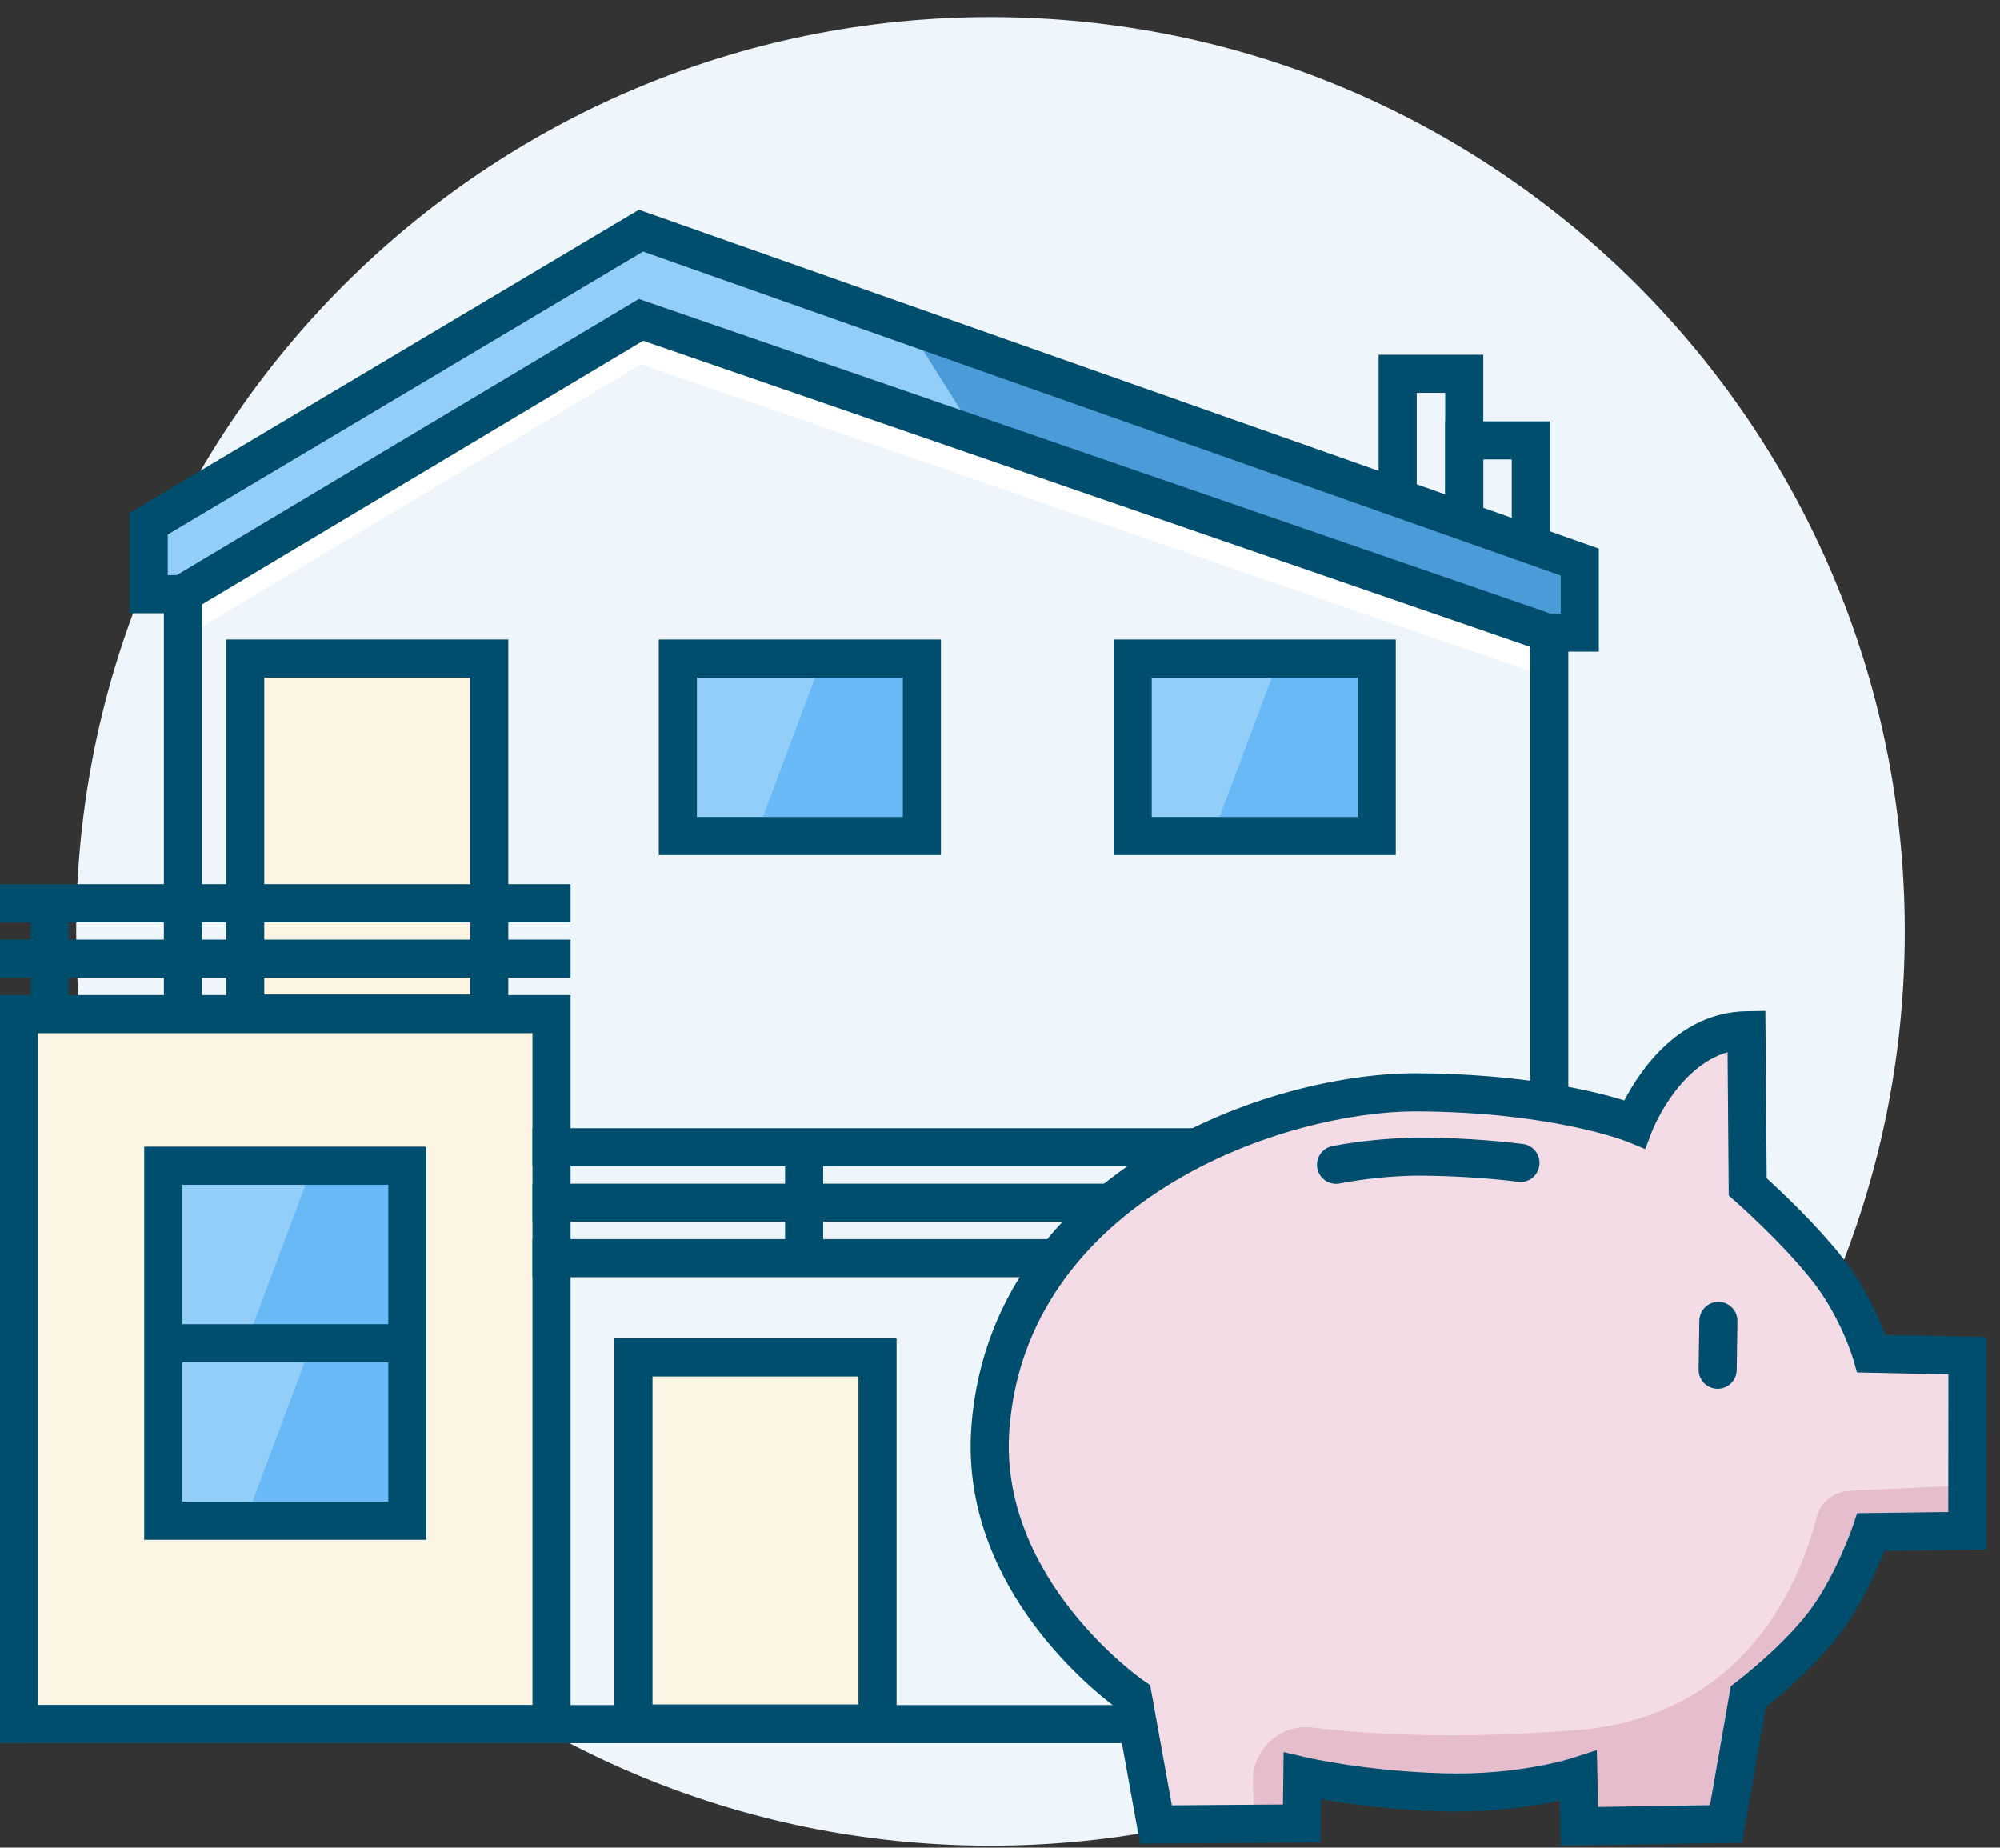
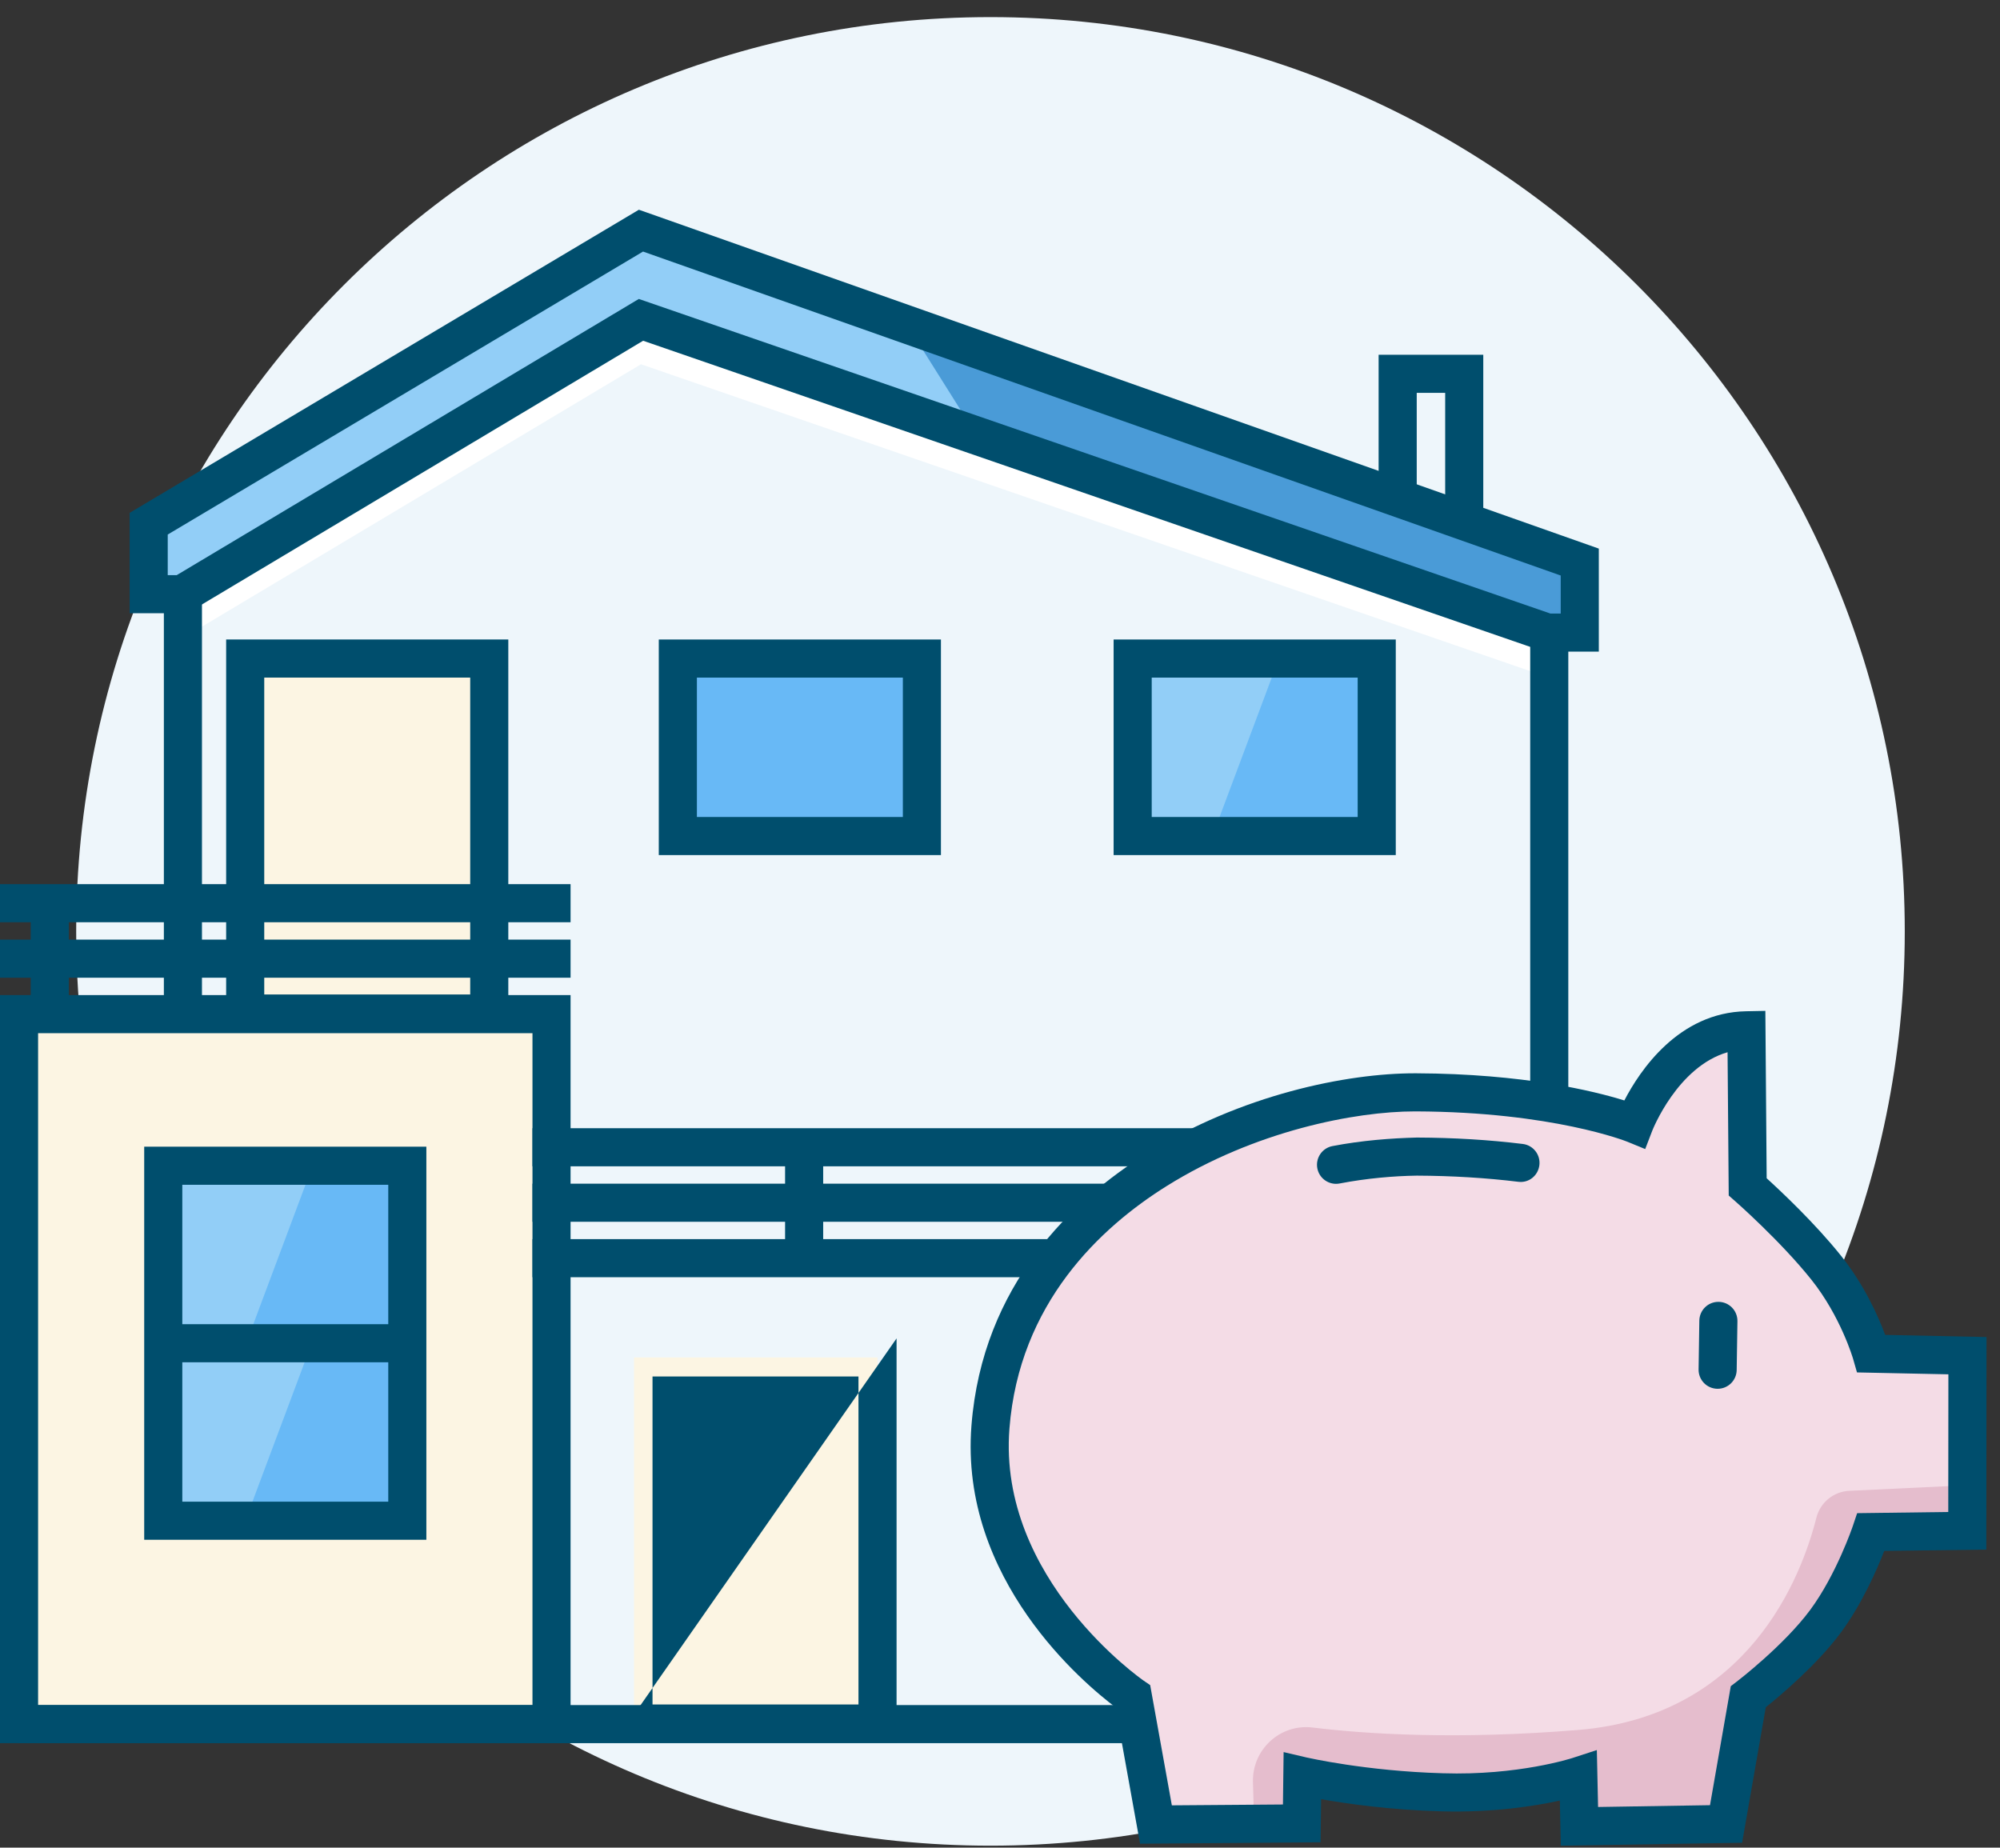
<svg xmlns="http://www.w3.org/2000/svg" width="105px" height="97px" viewBox="0 0 105 97" version="1.1">
  <rect x="0" y="0" width="105" height="97" fill="#333333" stroke="none" />
  <title>illu_stadtvilla-im-kreis-mit-sparschwein-klein_polychrome</title>
  <g id="Symbols" stroke="none" stroke-width="1" fill="none" fill-rule="evenodd">
    <g id="Group-52" transform="translate(0, 0.898)">
      <g id="Group-3" transform="translate(4, 0)" fill="#EEF6FB">
        <path d="M96,48 C96,74.51 74.51,96 48,96 C21.49,96 0,74.51 0,48 C0,21.49 21.49,0 48,0 C74.51,0 96,21.49 96,48" id="Fill-1" />
      </g>
      <polygon id="Fill-4" fill="#EEF6FB" points="76.872 22.222 76.872 18.728 73.378 18.728 73.378 25.207 80.367 27.719 80.367 22.222" />
-       <polygon id="Fill-6" fill="#EEF6FB" points="33.65 15.895 9.491 30.297 9.491 52.343 1 52.343 1 89.618 9.491 89.618 81.289 89.618 81.289 32.58" />
      <polygon id="Fill-8" fill="#92CEF7" points="82.938 32.312 81.227 32.312 33.651 15.895 9.553 30.297 7.806 30.297 7.806 26.596 33.651 11.21 82.938 28.61" />
      <polygon id="Fill-10" fill="#FFFFFF" points="81.227 34.643 33.651 18.225 9.554 32.628 9.819 30.286 33.651 15.895 81.227 32.313" />
      <polygon id="Fill-12" fill="#4A9BD7" points="82.938 32.312 81.227 32.312 51.283 21.98 47.611 16.14 82.938 28.61" />
      <polygon id="Fill-14" fill="#FCF5E3" points="1 89.618 28.955 89.618 28.955 52.344 1 52.344" />
      <polygon id="Fill-16" fill="#68B9F6" points="35.586 42.994 48.399 42.994 48.399 33.676 35.586 33.676" />
      <polygon id="Fill-17" fill="#68B9F6" points="59.465 42.994 72.278 42.994 72.278 33.676 59.465 33.676" />
      <polygon id="Fill-18" fill="#68B9F6" points="59.465 79.687 72.278 79.687 72.278 70.369 59.465 70.369" />
      <polygon id="Fill-19" fill="#68B9F6" points="8.571 78.94 21.384 78.94 21.384 60.303 8.571 60.303" />
      <polygon id="Fill-20" fill="#FCF5E3" points="33.287 89.326 46.07 89.326 46.07 70.367 33.287 70.367" />
      <polygon id="Fill-21" fill="#FCF5E3" points="12.903 52.233 25.686 52.233 25.686 33.675 12.903 33.675" />
      <polygon id="Fill-22" fill="#92CEF7" points="12.883 78.929 8.68 78.929 8.68 69.594 16.377 69.594" />
      <polygon id="Fill-23" fill="#92CEF7" points="12.883 69.731 8.68 69.731 8.68 60.396 16.377 60.396" />
      <polygon id="Fill-24" fill="#92CEF7" points="63.673 79.73 59.471 79.73 59.471 70.394 67.168 70.394" />
      <polygon id="Fill-25" fill="#92CEF7" points="63.673 42.941 59.471 42.941 59.471 33.605 67.168 33.605" />
-       <polygon id="Fill-26" fill="#92CEF7" points="39.697 42.941 35.495 42.941 35.495 33.605 43.191 33.605" />
      <path d="M2,88.618 L27.955,88.618 L27.955,53.344 L2,53.344 L2,88.618 Z M0,90.618 L29.955,90.618 L29.955,51.344 L0,51.344 L0,90.618 Z" id="Fill-27" fill="#004E6D" />
      <polygon id="Fill-28" fill="#004E6D" points="82.336 90.618 1 90.618 1 88.618 80.336 88.618 80.336 32.312 82.336 32.312" />
      <polygon id="Fill-29" fill="#004E6D" points="0 50.432 29.955 50.432 29.955 48.432 0 48.432" />
      <polygon id="Fill-30" fill="#004E6D" points="0 47.52 29.955 47.52 29.955 45.52 0 45.52" />
      <path d="M13.873,51.313 L24.686,51.313 L24.686,34.675 L13.873,34.675 L13.873,51.313 Z M11.873,53.313 L26.686,53.313 L26.686,32.675 L11.873,32.675 L11.873,53.313 Z" id="Fill-31" fill="#004E6D" />
      <path d="M36.587,41.994 L47.4,41.994 L47.4,34.676 L36.587,34.676 L36.587,41.994 Z M34.586,43.994 L49.399,43.994 L49.399,32.676 L34.586,32.676 L34.586,43.994 Z" id="Fill-32" fill="#004E6D" />
      <path d="M60.465,41.994 L71.278,41.994 L71.278,34.676 L60.465,34.676 L60.465,41.994 Z M58.465,43.994 L73.278,43.994 L73.278,32.676 L58.465,32.676 L58.465,43.994 Z" id="Fill-33" fill="#004E6D" />
      <polygon id="Fill-34" fill="#004E6D" points="77.872 26.445 75.872 26.445 75.872 19.727 74.378 19.727 74.378 25.207 72.378 25.207 72.378 17.727 77.872 17.727" />
-       <polygon id="Fill-35" fill="#004E6D" points="81.367 27.719 79.367 27.719 79.367 23.222 77.872 23.222 77.872 26.499 75.872 26.499 75.872 21.222 81.367 21.222" />
      <path d="M60.465,78.687 L71.278,78.687 L71.278,71.369 L60.465,71.369 L60.465,78.687 Z M58.465,80.687 L73.278,80.687 L73.278,69.369 L58.465,69.369 L58.465,80.687 Z" id="Fill-36" fill="#004E6D" />
-       <path d="M34.257,88.587 L45.07,88.587 L45.07,71.368 L34.257,71.368 L34.257,88.587 Z M32.257,90.587 L47.07,90.587 L47.07,69.368 L32.257,69.368 L32.257,90.587 Z" id="Fill-37" fill="#004E6D" />
+       <path d="M34.257,88.587 L45.07,88.587 L45.07,71.368 L34.257,71.368 L34.257,88.587 Z M32.257,90.587 L47.07,90.587 L47.07,69.368 L32.257,90.587 Z" id="Fill-37" fill="#004E6D" />
      <path d="M9.571,77.94 L20.384,77.94 L20.384,61.303 L9.571,61.303 L9.571,77.94 Z M7.571,79.94 L22.384,79.94 L22.384,59.303 L7.571,59.303 L7.571,79.94 Z" id="Fill-38" fill="#004E6D" />
      <polygon id="Fill-39" fill="#004E6D" points="8.741 70.622 21.337 70.622 21.337 68.622 8.741 68.622" />
      <polygon id="Fill-40" fill="#004E6D" points="1.613 52.271 3.613 52.271 3.613 46.35 1.613 46.35" />
      <polygon id="Fill-41" fill="#004E6D" points="27.955 63.245 85.284 63.245 85.284 61.245 27.955 61.245" />
      <polygon id="Fill-42" fill="#004E6D" points="27.955 66.156 84.119 66.156 84.119 64.156 27.955 64.156" />
      <polygon id="Fill-43" fill="#004E6D" points="27.955 60.333 86.448 60.333 86.448 58.333 27.955 58.333" />
      <polygon id="Fill-44" fill="#004E6D" points="41.217 65.084 43.217 65.084 43.217 59.163 41.217 59.163" />
      <polygon id="Fill-45" fill="#004E6D" points="8.603 52.308 10.603 52.308 10.603 30.286 8.603 30.286" />
      <path d="M81.394,31.312 L81.938,31.312 L81.938,29.317 L33.76,12.309 L8.806,27.165 L8.806,29.297 L9.277,29.297 L33.538,14.797 L81.394,31.312 Z M83.938,33.312 L81.058,33.312 L33.764,16.991 L9.831,31.297 L6.806,31.297 L6.806,26.027 L33.541,10.113 L33.983,10.268 L83.938,27.904 L83.938,33.312 Z" id="Fill-46" fill="#004E6D" />
      <path d="M59.474,88.158 L60.688,94.889 L68.343,94.831 L68.374,92.344 C68.374,92.344 71.52,93.081 75.717,93.198 C79.914,93.315 82.865,92.346 82.865,92.346 L82.921,94.984 L90.619,94.86 L91.785,88.183 C91.785,88.183 94.354,86.225 95.841,84.216 C97.328,82.206 98.223,79.534 98.223,79.534 L103.284,79.468 L103.291,70.275 L98.25,70.17 C98.25,70.17 97.571,67.778 95.877,65.659 C94.184,63.541 91.754,61.41 91.754,61.41 L91.689,53.192 C87.646,53.267 85.807,58.115 85.807,58.115 C85.807,58.115 81.849,56.48 74.344,56.45 C66.839,56.42 52.978,61.47 51.998,74.026 C51.33,82.588 59.474,88.158 59.474,88.158" id="Fill-47" fill="#F4DCE6" />
      <path d="M103.251,77.078 L97.086,77.37 C96.259,77.409 95.562,77.985 95.358,78.788 C94.581,81.866 91.8,89.195 82.854,89.925 C76.489,90.443 71.772,90.145 68.908,89.797 C67.209,89.591 65.732,90.953 65.78,92.664 L65.847,95.026 L68.508,95.078 L68.473,92.407 C72.644,93.855 79.183,93.585 82.737,92.543 L83.03,95.101 L90.521,94.797 L91.904,88.215 C95.068,86.269 97.607,82.062 98.298,79.49 L103.004,79.611 L103.251,77.078 Z" id="Fill-48" fill="#E5BDCD" />
      <path d="M83.834,90.98 L83.899,93.969 L89.775,93.874 L90.866,87.626 L91.178,87.388 C91.202,87.371 93.654,85.49 95.037,83.621 C96.408,81.767 97.266,79.242 97.274,79.216 L97.5,78.543 L102.284,78.481 L102.29,71.254 L97.492,71.154 L97.288,70.445 C97.282,70.422 96.634,68.209 95.096,66.284 C93.477,64.257 91.118,62.182 91.095,62.163 L90.758,61.867 L90.697,54.344 C88.065,55.105 86.755,58.434 86.741,58.471 L86.373,59.428 L85.425,59.039 C85.389,59.025 81.519,57.48 74.34,57.45 L74.282,57.45 C71.149,57.45 65.884,58.474 61.254,61.367 C57.77,63.544 53.509,67.52 52.995,74.105 C52.379,81.999 59.962,87.281 60.038,87.334 L60.384,87.57 L61.522,93.882 L67.355,93.838 L67.39,91.087 L68.602,91.371 C68.633,91.376 71.71,92.085 75.745,92.198 C79.701,92.326 82.526,91.406 82.554,91.397 L83.834,90.98 Z M81.942,96.001 L81.892,93.632 C80.591,93.918 78.39,94.269 75.688,94.198 C72.957,94.123 70.676,93.793 69.358,93.558 L69.33,95.823 L59.853,95.897 L58.561,88.731 C56.934,87.507 50.369,82.041 51.001,73.948 C51.579,66.534 56.319,62.092 60.194,59.669 C65.176,56.557 70.722,55.45 74.279,55.45 L74.348,55.45 C79.987,55.472 83.676,56.379 85.278,56.876 C86.086,55.318 88.12,52.258 91.67,52.193 L92.681,52.173 L92.75,60.961 C93.49,61.633 95.289,63.322 96.658,65.035 C97.898,66.587 98.629,68.26 98.972,69.184 L104.292,69.296 L104.282,80.456 L98.923,80.525 C98.547,81.49 97.758,83.306 96.645,84.811 C95.39,86.507 93.457,88.127 92.703,88.733 L91.461,95.847 L81.942,96.001 Z" id="Fill-49" fill="#004E6D" />
      <path d="M70.141,61.253 C69.671,61.253 69.252,60.92 69.16,60.441 C69.056,59.899 69.411,59.375 69.954,59.271 C71.506,58.973 73.024,58.859 74.393,58.823 C76.322,58.831 78.19,58.944 79.947,59.16 C80.495,59.227 80.884,59.726 80.817,60.274 C80.75,60.822 80.264,61.221 79.703,61.145 C78.025,60.94 76.235,60.831 74.385,60.823 C73.161,60.841 71.757,60.961 70.33,61.235 C70.267,61.247 70.203,61.253 70.141,61.253" id="Fill-50" fill="#004E6D" />
      <path d="M90.176,72.013 L90.16,72.013 C89.609,72.004 89.168,71.55 89.176,70.997 L89.215,68.433 C89.224,67.886 89.669,67.449 90.215,67.449 L90.231,67.449 C90.782,67.457 91.223,67.911 91.215,68.464 L91.176,71.029 C91.167,71.576 90.722,72.013 90.176,72.013" id="Fill-51" fill="#004E6D" />
    </g>
  </g>
</svg>